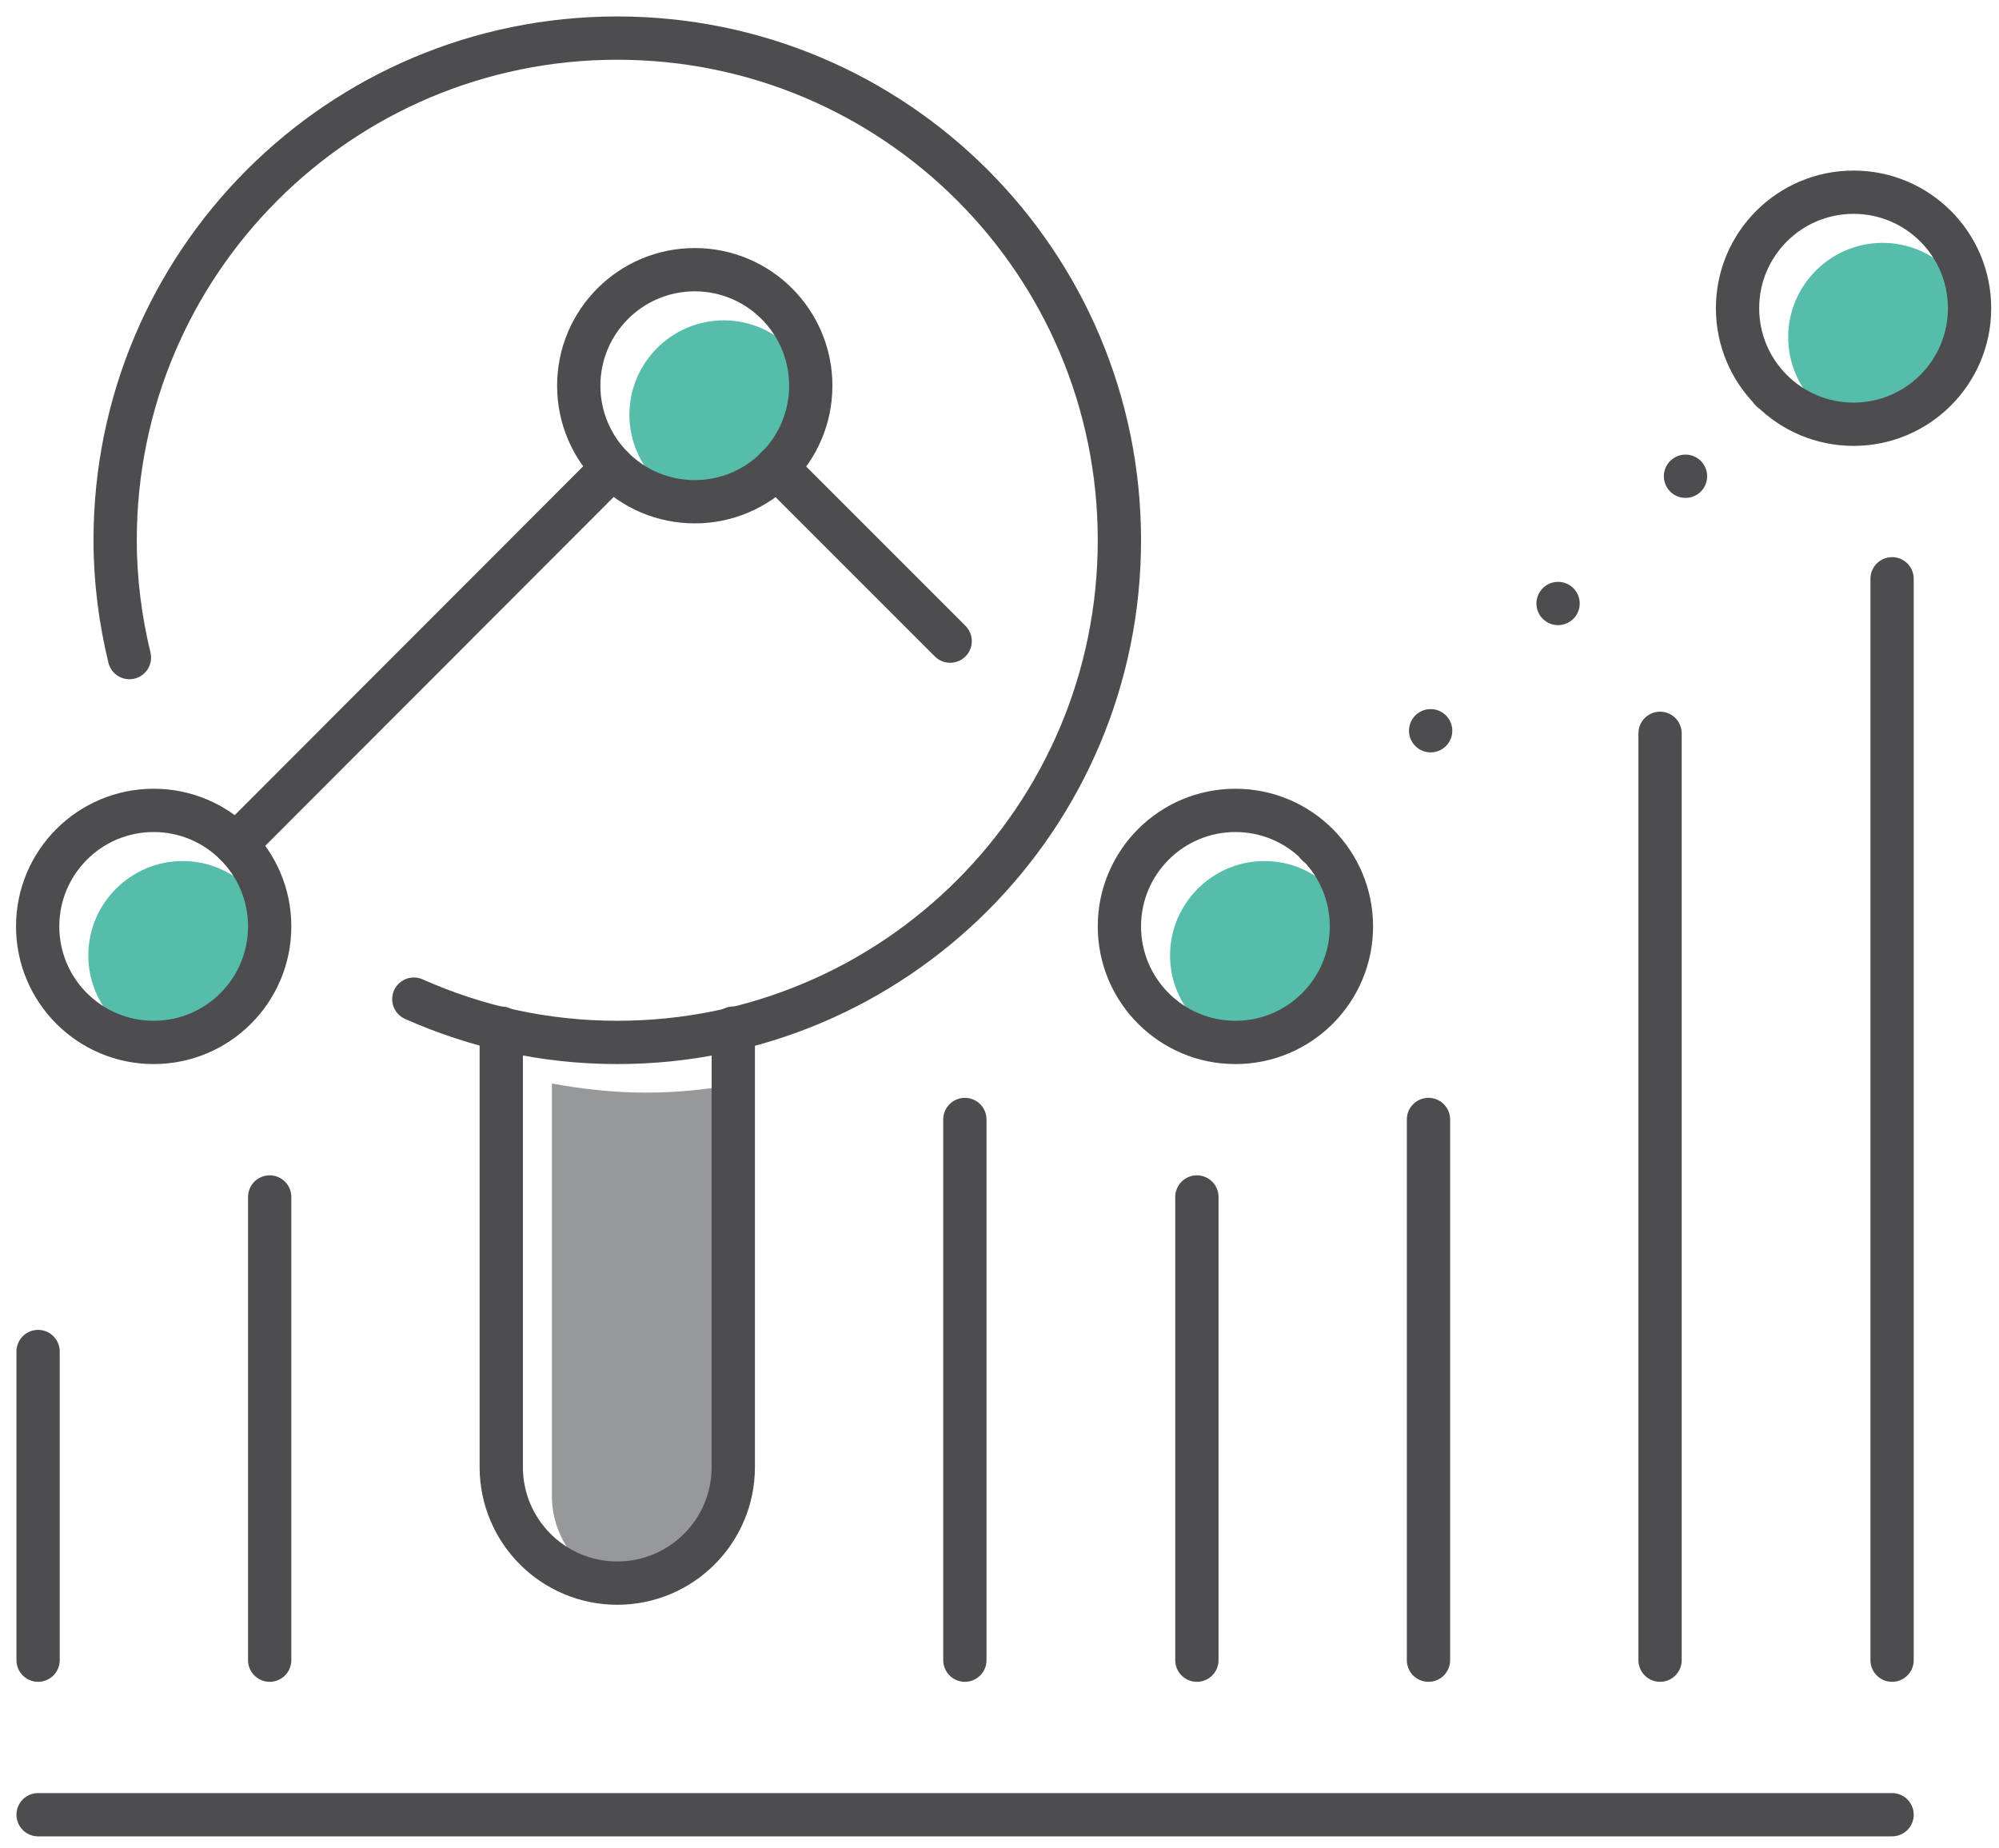
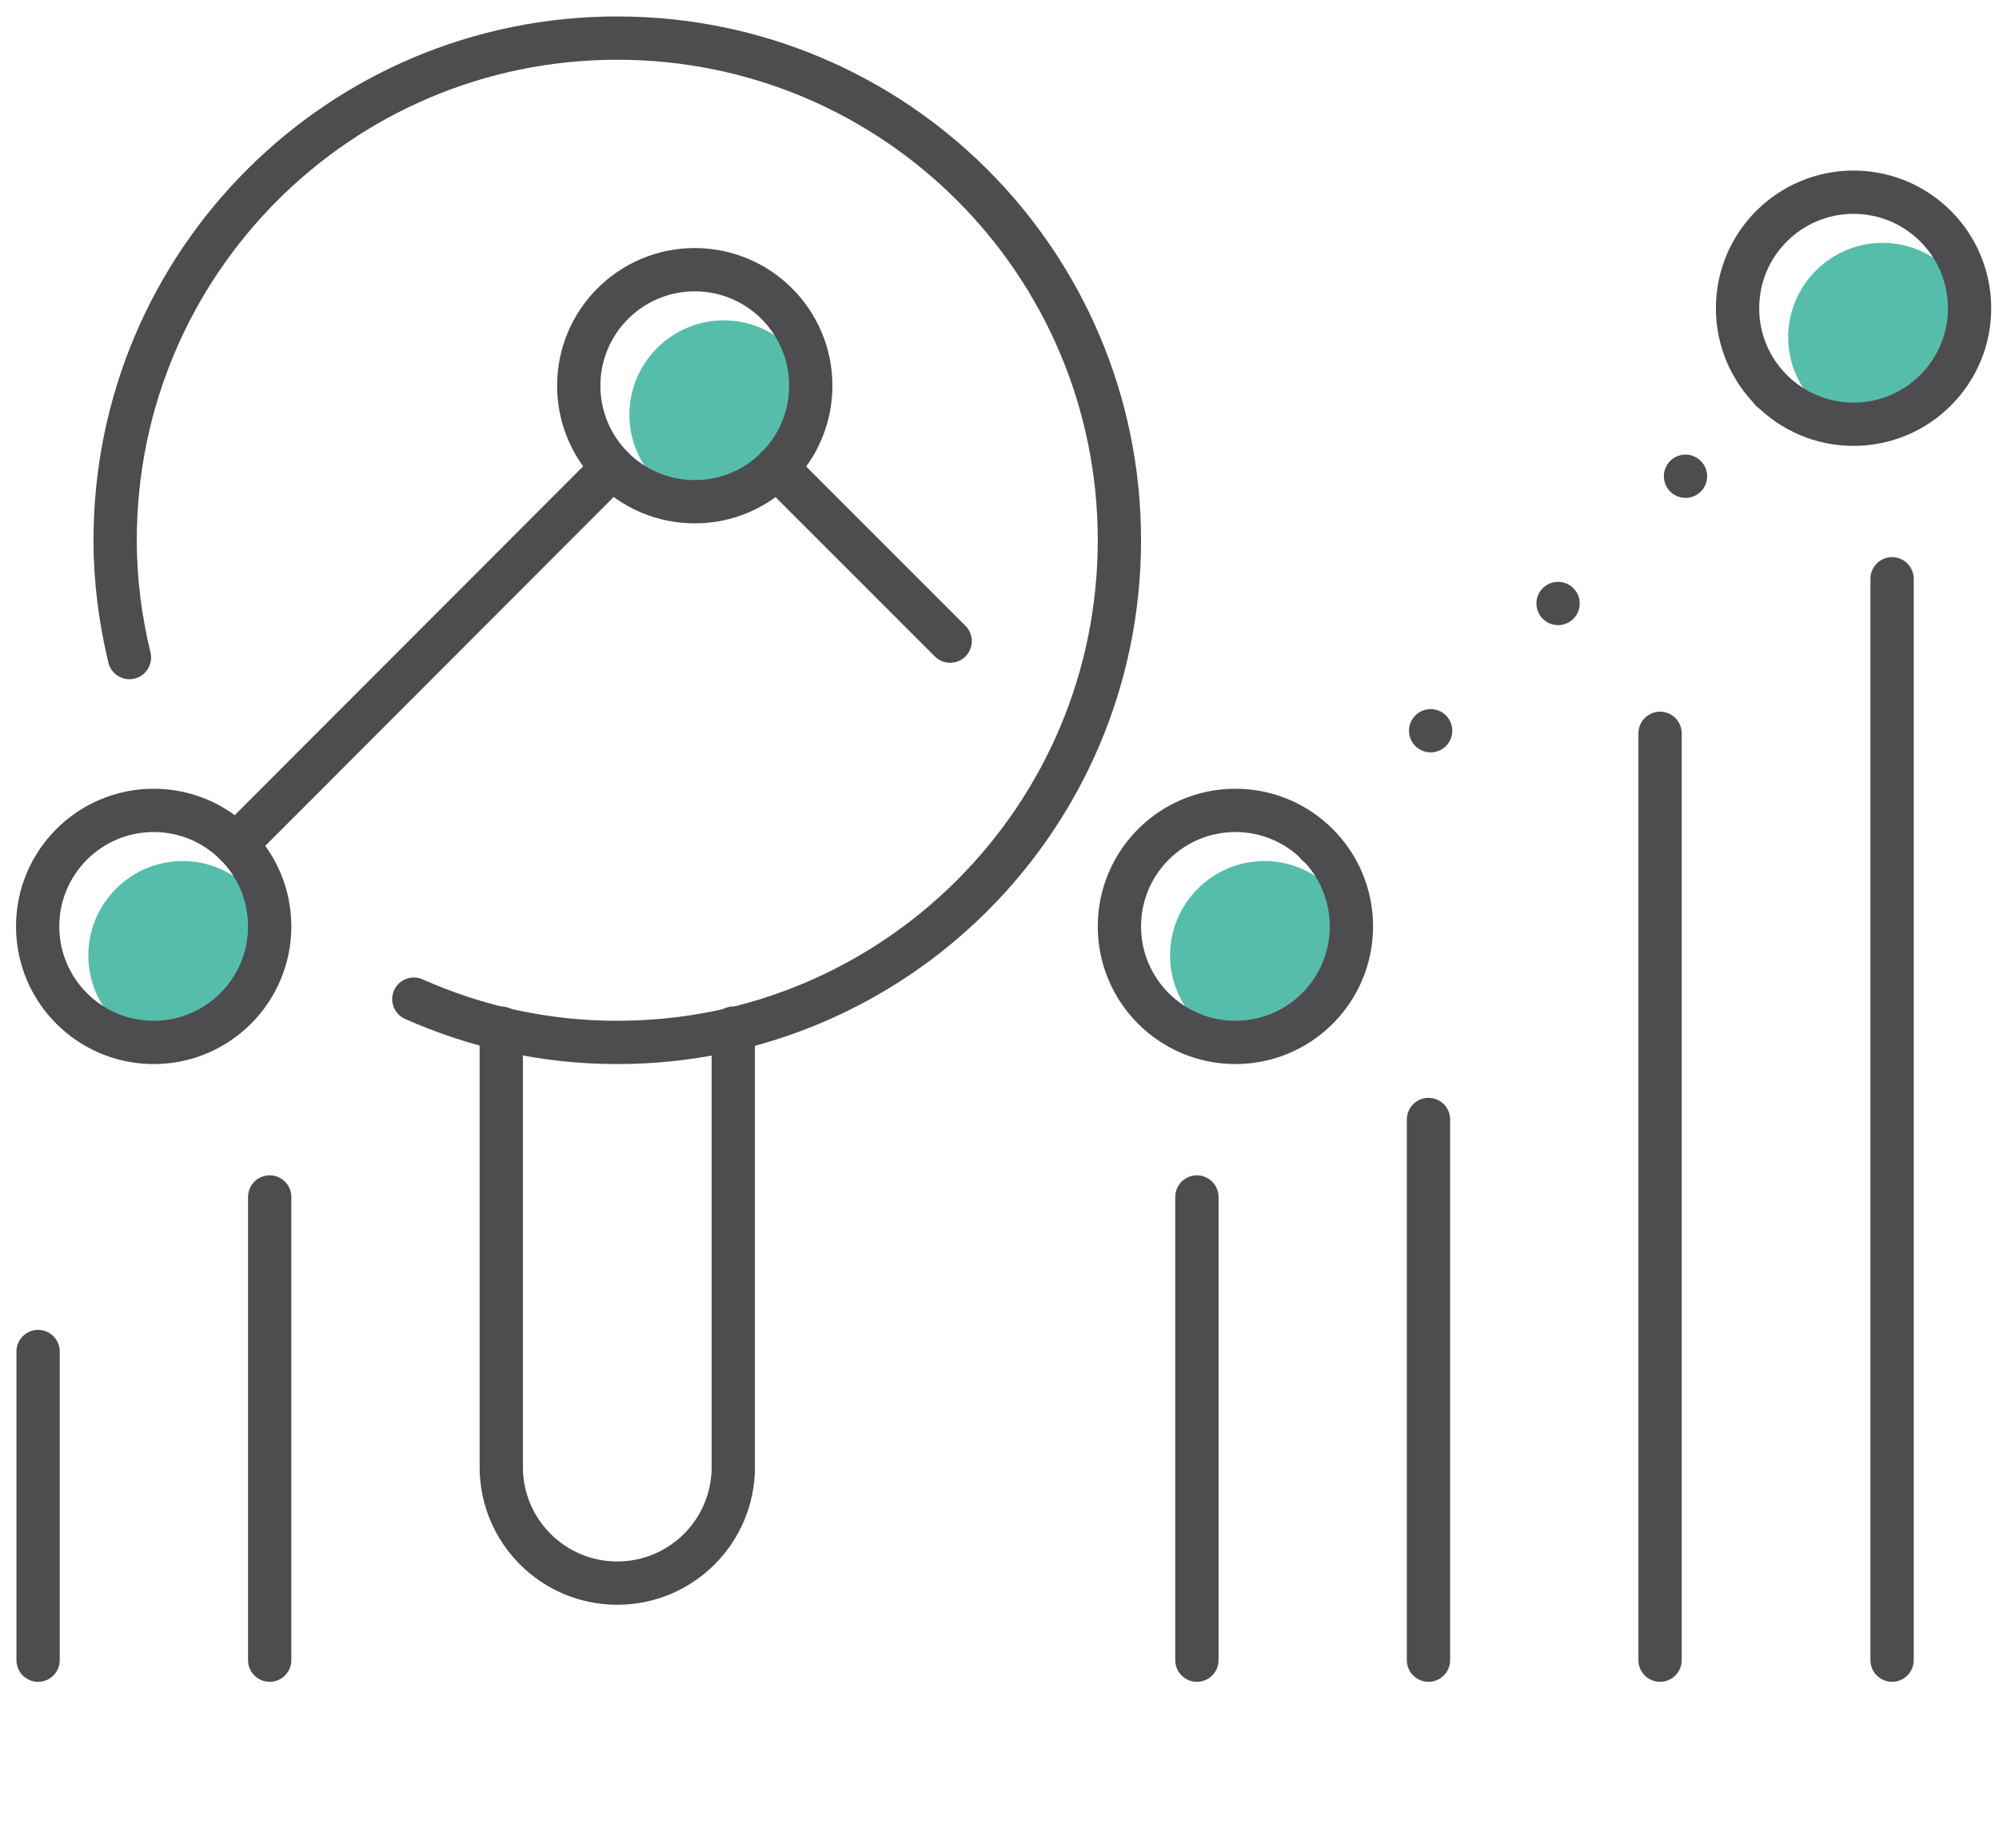
<svg xmlns="http://www.w3.org/2000/svg" id="FINAL_ART" data-name="FINAL ART" width="46.18" height="42.68" viewBox="0 0 46.18 42.68">
  <defs>
    <style>
      .cls-1 {
        fill: #56bdab;
      }

      .cls-2, .cls-3, .cls-4 {
        fill: none;
        stroke: #4d4d4f;
        stroke-linecap: round;
        stroke-linejoin: round;
      }

      .cls-3 {
        stroke-dasharray: 0 4.16;
      }

      .cls-5 {
        fill: #979899;
      }

      .cls-4 {
        stroke-dasharray: 0 0 0 4.16;
      }
    </style>
  </defs>
  <g>
    <path class="cls-1" d="M16.72,7.4c1.2,0,2.18.98,2.18,2.18s-.98,2.18-2.18,2.18-2.18-.98-2.18-2.18.98-2.18,2.18-2.18ZM4.22,19.89c1.2,0,2.18.98,2.18,2.18s-.98,2.18-2.18,2.18-2.18-.98-2.18-2.18.98-2.18,2.18-2.18Z" />
    <path class="cls-1" d="M29.21,24.25c-1.2,0-2.18-.98-2.18-2.18s.98-2.18,2.18-2.18c.6,0,1.14.24,1.53.64,0,0,0,0,0,0,0,0,0,0,0,0,.4.39.64.94.64,1.54,0,1.2-.98,2.18-2.18,2.18Z" />
    <path class="cls-1" d="M43.49,9.97c-1.2,0-2.18-.98-2.18-2.18s.98-2.18,2.18-2.18,2.18.98,2.18,2.18-.98,2.18-2.18,2.18Z" />
-     <path class="cls-5" d="M17.11,34.56c0,1.2-.98,2.18-2.18,2.18s-2.18-.98-2.18-2.18v-9.53c.72.13,1.44.21,2.18.21s1.47-.08,2.18-.21v9.52Z" />
  </g>
  <g>
    <line class="cls-2" x1="33" y1="25.86" x2="33" y2="38.35" />
    <line class="cls-2" x1="38.35" y1="16.94" x2="38.35" y2="38.35" />
    <line class="cls-2" x1="43.71" y1="13.37" x2="43.71" y2="38.35" />
    <line class="cls-2" x1="27.65" y1="27.65" x2="27.65" y2="38.35" />
-     <line class="cls-2" x1="22.29" y1="25.86" x2="22.29" y2="38.35" />
    <line class="cls-2" x1="6.23" y1="27.65" x2="6.23" y2="38.35" />
    <line class="cls-2" x1=".88" y1="31.22" x2=".88" y2="38.35" />
-     <line class="cls-2" x1=".88" y1="41.92" x2="43.71" y2="41.92" />
    <circle class="cls-2" cx="3.55" cy="21.4" r="2.68" />
    <circle class="cls-2" cx="16.05" cy="8.91" r="2.68" />
    <circle class="cls-2" cx="28.54" cy="21.4" r="2.68" />
    <circle class="cls-2" cx="42.82" cy="7.12" r="2.68" />
    <path class="cls-2" d="M11.58,23.75v10.14c0,1.48,1.2,2.68,2.68,2.68s2.68-1.2,2.68-2.68v-10.14" />
    <line class="cls-2" x1="14.15" y1="10.8" x2="5.45" y2="19.51" />
    <g>
      <line class="cls-2" x1="30.43" y1="19.51" x2="30.43" y2="19.51" />
      <line class="cls-3" x1="30.43" y1="19.51" x2="31.11" y2="18.83" />
      <line class="cls-4" x1="33.05" y1="16.88" x2="39.61" y2="10.33" />
      <line class="cls-2" x1="40.92" y1="9.02" x2="40.92" y2="9.02" />
    </g>
    <path class="cls-2" d="M9.56,23.08c1.44.64,3.02,1,4.7,1,6.41,0,11.6-5.19,11.6-11.6S20.67.88,14.26.88,2.66,6.07,2.66,12.48c0,.93.12,1.84.33,2.71" />
    <line class="cls-2" x1="21.95" y1="14.81" x2="17.94" y2="10.8" />
  </g>
</svg>